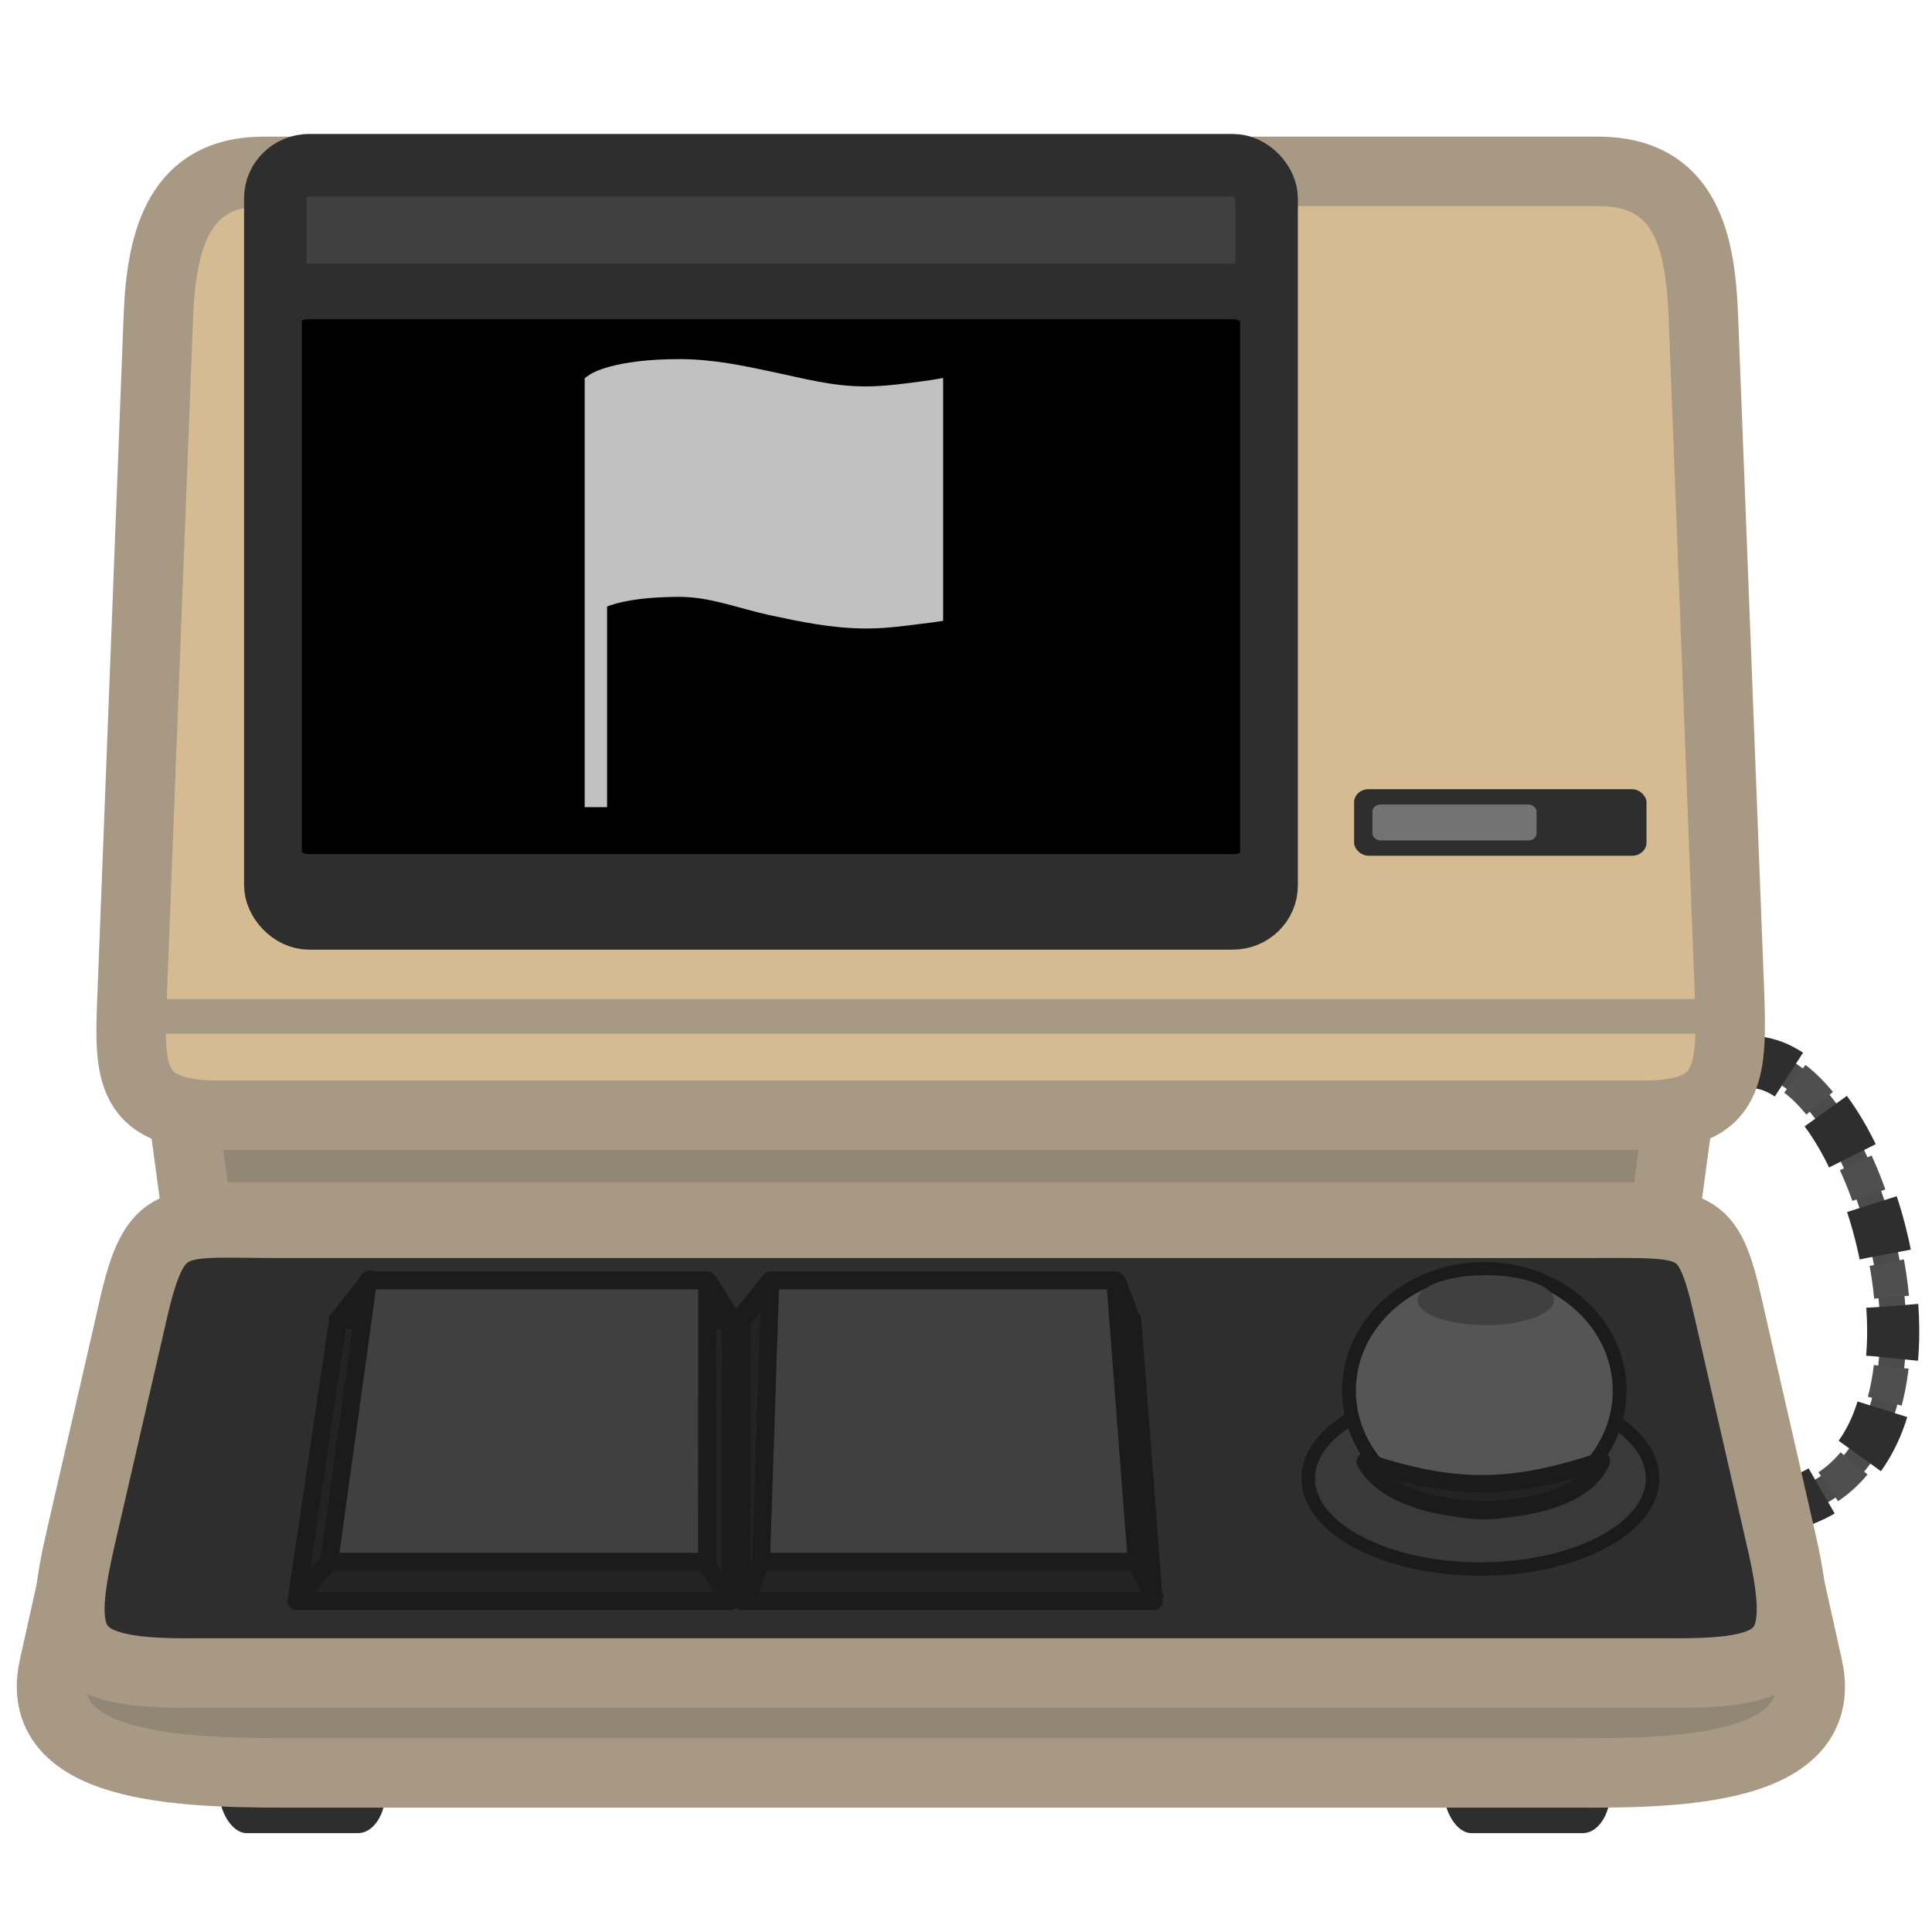
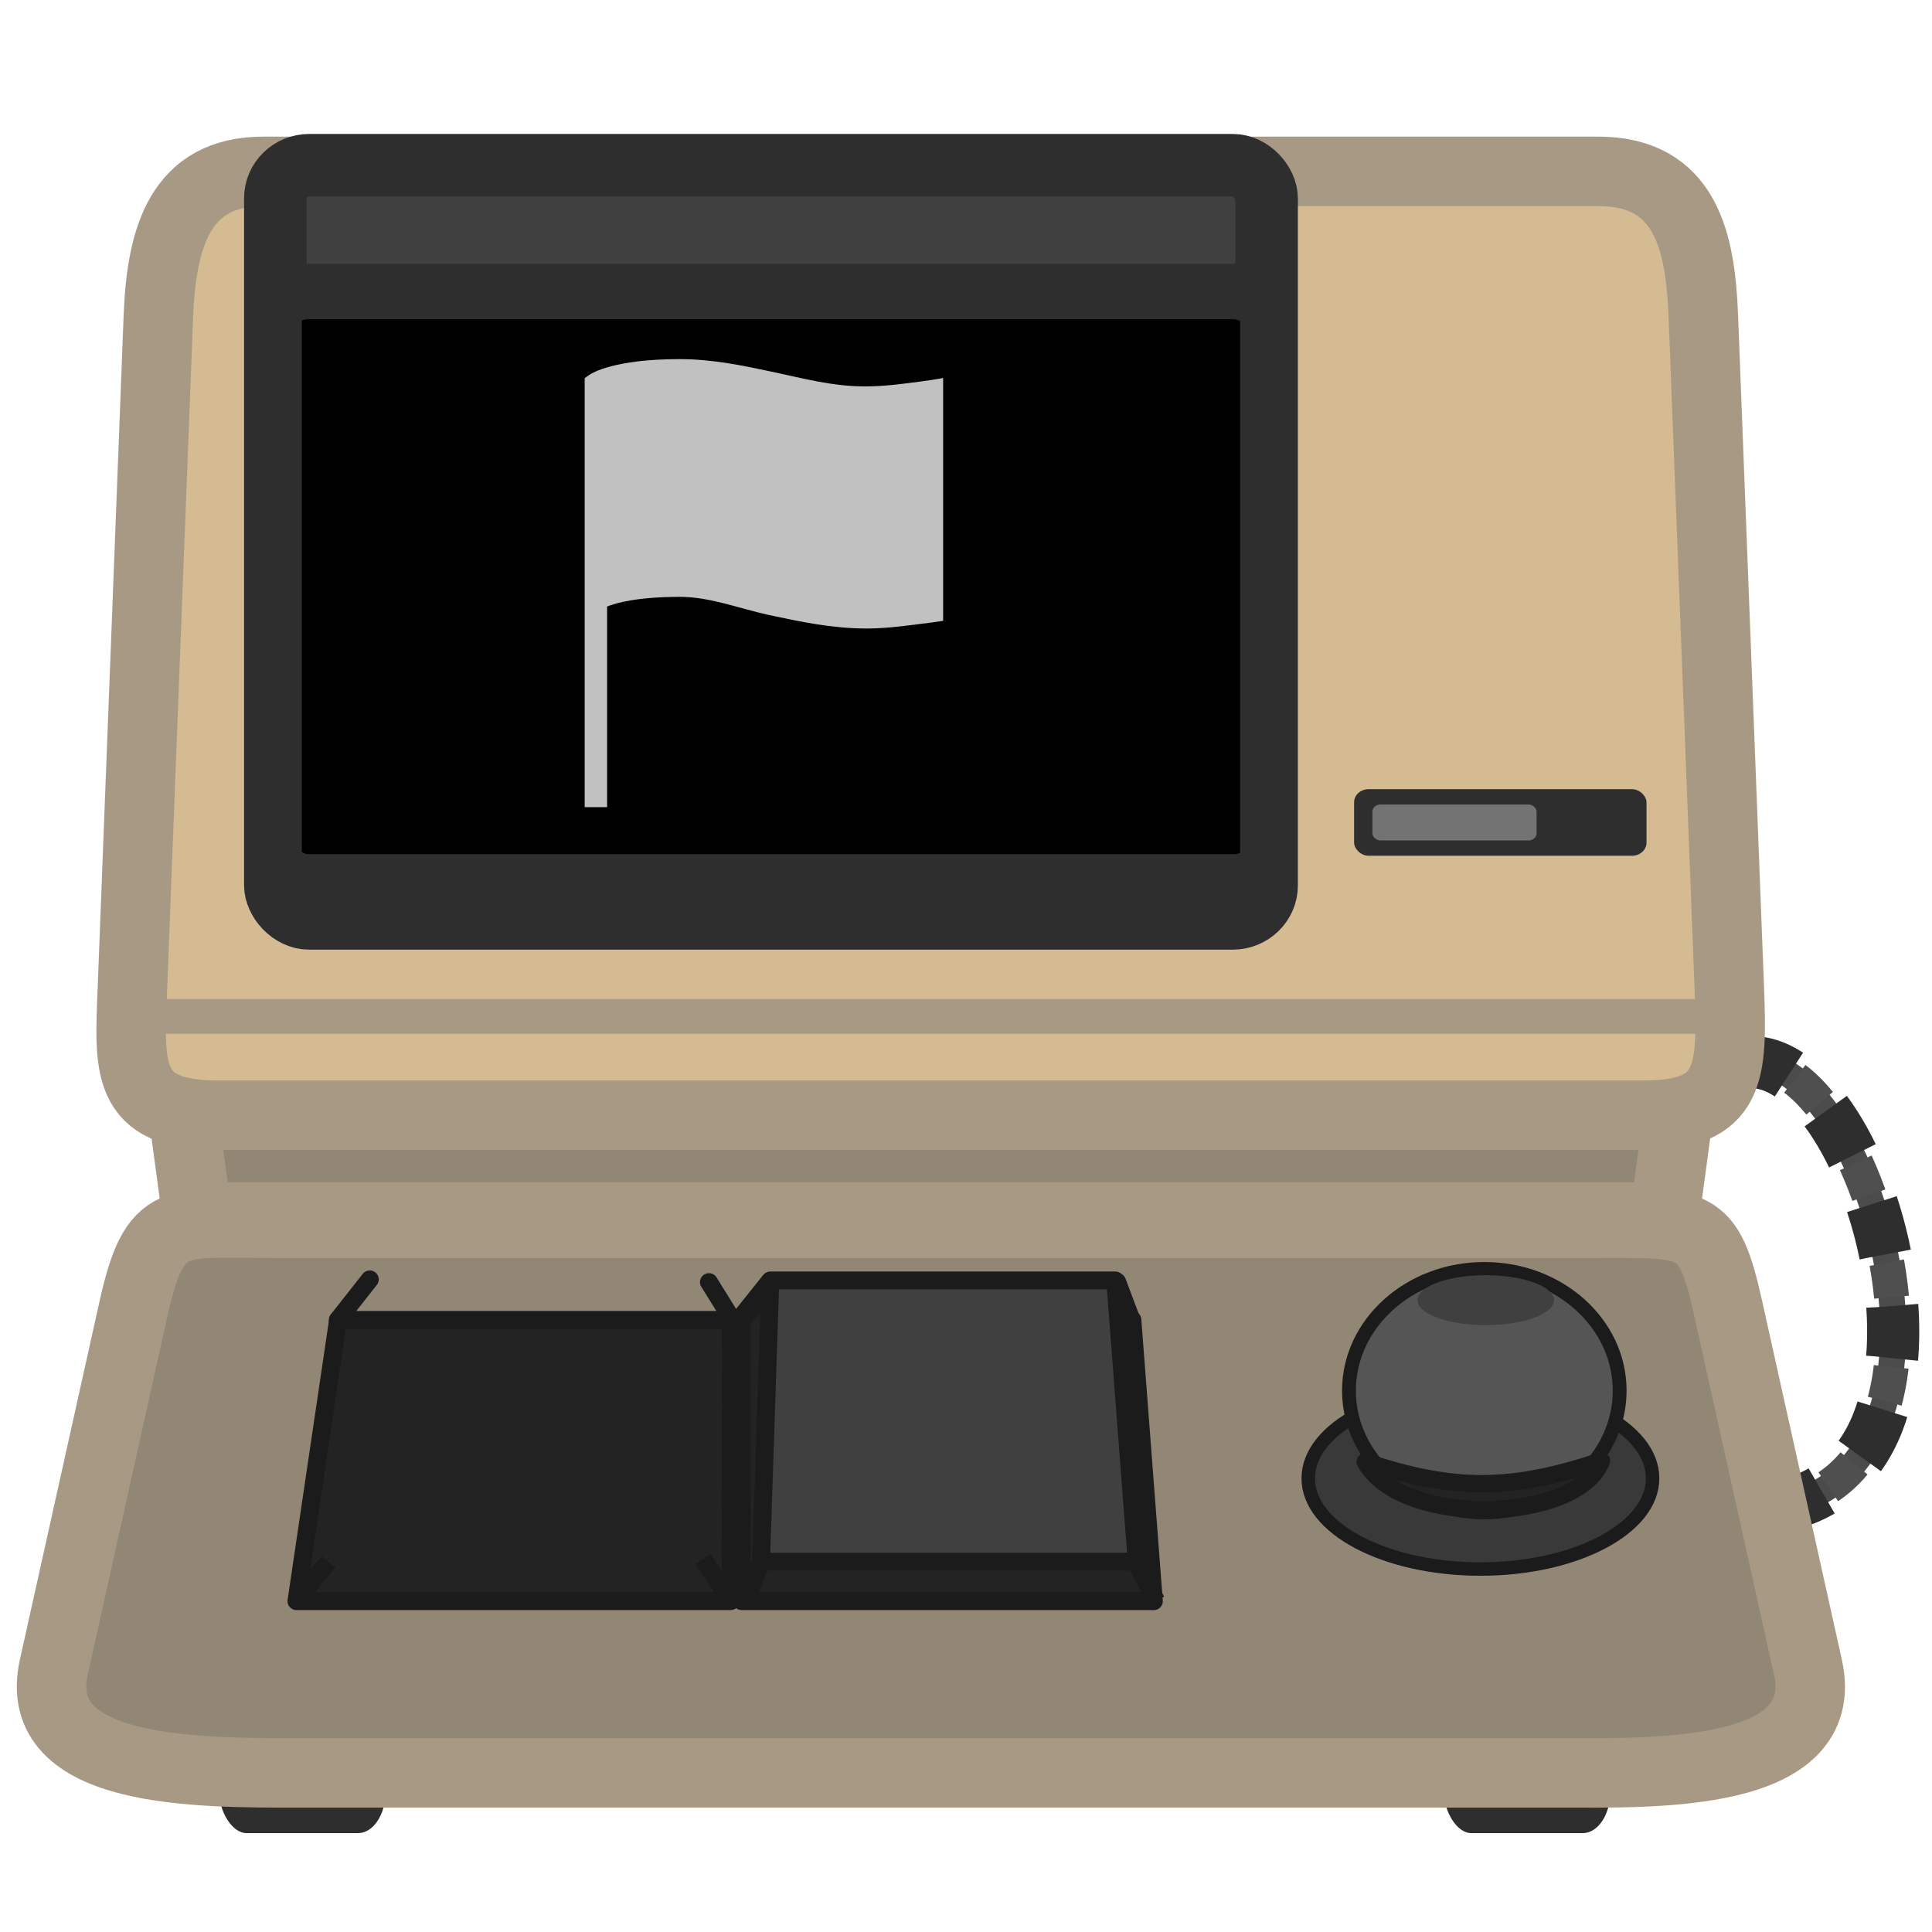
<svg xmlns="http://www.w3.org/2000/svg" version="1.1" viewBox="0 0 500 500" xml:space="preserve">
  <g transform="matrix(.474 0 0 .426 -420.2 126.8)" fill="#2e2e2e">
    <rect x="1006.1" y="753.36" width="90.914" height="62.629" rx="15.041" ry="25.142" />
    <rect x="1674.8" y="753.36" width="90.914" height="62.629" rx="15.041" ry="25.142" />
  </g>
  <g fill="none" stroke-linejoin="round">
    <path d="m450.18 275.22c33.069-7.399 66.318 107.72 7.451 115.13" stroke="#4b4b4b" stroke-width="6.745" />
    <path d="m450.18 275.22c33.069-7.399 66.318 107.72 7.451 115.13" stroke="#4f4f4f" stroke-dasharray="9.038, 18.076" stroke-dashoffset="11.749" stroke-width="9.038" />
    <path d="m450.18 275.22c33.069-7.399 66.318 107.72 7.451 115.13" stroke="#2e2e2e" stroke-dasharray="13.489, 13.489" stroke-width="13.489" />
  </g>
  <g stroke="#a89985" stroke-linejoin="round" stroke-width="17.986">
    <path d="m51.049 314.96h379.72l8.621-63.848h-396.96z" fill="#928775" />
    <path d="m68.198 44.353h345.42c22.73 0 26.462 18.222 27.207 37.499l6.705 173.58c0.857 22.174 0.698 33.192-22.129 33.192h-368.99c-24.31 0-22.932-12.406-22.129-33.192l6.705-173.58c0.803-20.79 5.8-37.499 27.207-37.499z" fill="#d5bb91" />
    <path d="m71.404 316.58h339.01c28.668 0 31.599-1.545 36.878 22.208l20.595 92.659c6.401 28.796-40.114 27.377-63.96 27.377h-326.04c-26.391 0-70.138 0.418-63.961-27.377l20.595-92.659c5.57-25.058 10.546-22.208 36.879-22.208z" fill="#928775" />
-     <path d="m71.404 316.58h339.01c28.668 0 31.446-1.517 36.878 22.208l13.832 60.409c6.582 28.745 1.149 33.782-27.1 33.782h-386.23c-31.263 0-33.15-7.871-26.761-35.609l13.493-58.582c5.763-25.023 10.546-22.208 36.879-22.208z" fill="#2e2e2e" />
  </g>
  <g stroke="#1b1b1b" stroke-linejoin="round" stroke-width="4.633">
    <path d="m87.492 341.59h101.64l-0.039 72.785h-112.37z" fill="#232323" />
-     <path d="m95.273 331.38h87.749l-0.039 72.785h-97.779z" fill="#404040" />
    <path d="m191.91 341.59 8.219-8.709 92.933 8.709 5.558 72.785h-106.67z" fill="#232323" />
    <path d="m199.36 331.38h89.261l5.558 72.785h-97.223z" fill="#404040" />
  </g>
  <g fill="none" stroke="#1b1b1b" stroke-linejoin="round" stroke-width="4.633">
    <path d="m77.147 413.64 7.834-9.415" />
    <path d="m87.414 341.62 8.287-10.513" stroke-linecap="round" />
    <path d="m188.27 413.01-6.325-9.532" />
    <path d="m193.33 413.64 3.62-9.572" />
    <path d="m299.23 414.27-5.758-10.827" />
    <g stroke-linecap="round">
      <path d="m292.78 341.46-3.664-9.728" />
      <path d="m190.54 342.4 8.462-10.591" />
      <path d="m183.47 331.81 7.066 11.376" />
    </g>
  </g>
  <g stroke="#1b1b1b" stroke-linejoin="round">
    <ellipse cx="383.13" cy="382.59" rx="44.562" ry="23.476" fill="#393939" stroke-width="3.483" />
    <ellipse cx="384.14" cy="359.9" rx="35.029" ry="31.503" fill="#555" stroke-width="3.578" />
    <path d="m353.31 378.3c9.278 17.028 54.814 16.038 61.145-0.215-23.255 7.716-37.89 7.931-61.145 0.215z" fill="#232323" stroke-width="4.496" />
  </g>
  <ellipse cx="384.5" cy="336.48" rx="17.661" ry="6.461" fill="#404040" />
  <path d="m39.037 263.04h405.05" fill="none" stroke="#a89985" stroke-width="8.993" />
  <rect x="71.253" y="42.755" width="256.55" height="194.93" rx="8.784" ry="8.552" fill="#404040" stroke="#2e2e2e" stroke-linecap="round" stroke-linejoin="round" stroke-width="16.175" />
  <rect x="70.949" y="75.445" width="257.16" height="152.77" rx="8.805" ry="6.702" stroke="#2e2e2e" stroke-linecap="round" stroke-linejoin="round" stroke-width="14.336" />
  <rect x="350.44" y="204.24" width="75.675" height="17.23" rx="3.758" ry="3.38" fill="#2e2e2e" />
  <rect x="355.18" y="208.2" width="42.485" height="9.311" rx="2.11" ry="1.826" fill="#737373" />
  <g fill="#c1c1c1">
    <rect x="775.5" y="-1388.6" width="20.896" height="47.875" rx="2.876" ry="3.5" />
    <rect x="812.64" y="-1388.6" width="20.896" height="47.875" rx="2.876" ry="3.5" />
    <rect x="881.22" y="-1388.6" width="20.896" height="47.875" rx="2.876" ry="3.5" />
    <rect x="924.07" y="-1388.6" width="20.896" height="47.875" rx="2.876" ry="3.5" />
    <rect x="775.5" y="-1148.6" width="10.296" height="23.589" rx="1.417" ry="1.724" />
    <rect x="800.76" y="-1148.6" width="10.296" height="23.589" rx="1.417" ry="1.724" />
    <rect x="827.52" y="-1148.6" width="10.296" height="23.589" rx="1.417" ry="1.724" />
-     <rect x="852.78" y="-1148.6" width="10.296" height="23.589" rx="1.417" ry="1.724" />
-     <rect x="876.52" y="-1148.6" width="10.296" height="23.589" rx="1.417" ry="1.724" />
    <rect x="901.77" y="-1148.6" width="10.296" height="23.589" rx="1.417" ry="1.724" />
    <rect x="928.54" y="-1148.6" width="10.296" height="23.589" rx="1.417" ry="1.724" />
    <rect x="953.79" y="-1148.6" width="10.296" height="23.589" rx="1.417" ry="1.724" />
    <rect x="1158.3" y="-1148.6" width="10.296" height="23.589" rx="1.417" ry="1.724" />
    <rect x="1183.6" y="-1148.6" width="10.296" height="23.589" rx="1.417" ry="1.724" />
    <rect x="1210.4" y="-1148.6" width="10.296" height="23.589" rx="1.417" ry="1.724" />
    <rect x="1235.6" y="-1148.6" width="10.296" height="23.589" rx="1.417" ry="1.724" />
  </g>
  <path d="m238.25 98.734c-3.986 0.507-9.023 1.268-14.386 1.268-8.371 0-15.945-2.066-23.627-3.696-7.791-1.667-15.836-3.37-24.352-3.37-16.996 0-22.757 3.66-23.337 4.059l-1.232 0.87v111.03h5.798v-51.929c2.174-0.906 7.9-2.5 18.807-2.5 7.9 0 15.292 3.008 23.156 4.711 7.972 1.703 16.235 3.479 25.185 3.479 5.327 0 10.038-0.725 14.024-1.196 2.174-0.254 4.095-0.507 5.798-0.797v-62.836c-1.703 0.326-3.66 0.616-5.834 0.906z" fill="#c1c1c1" stroke-width=".362" />
</svg>